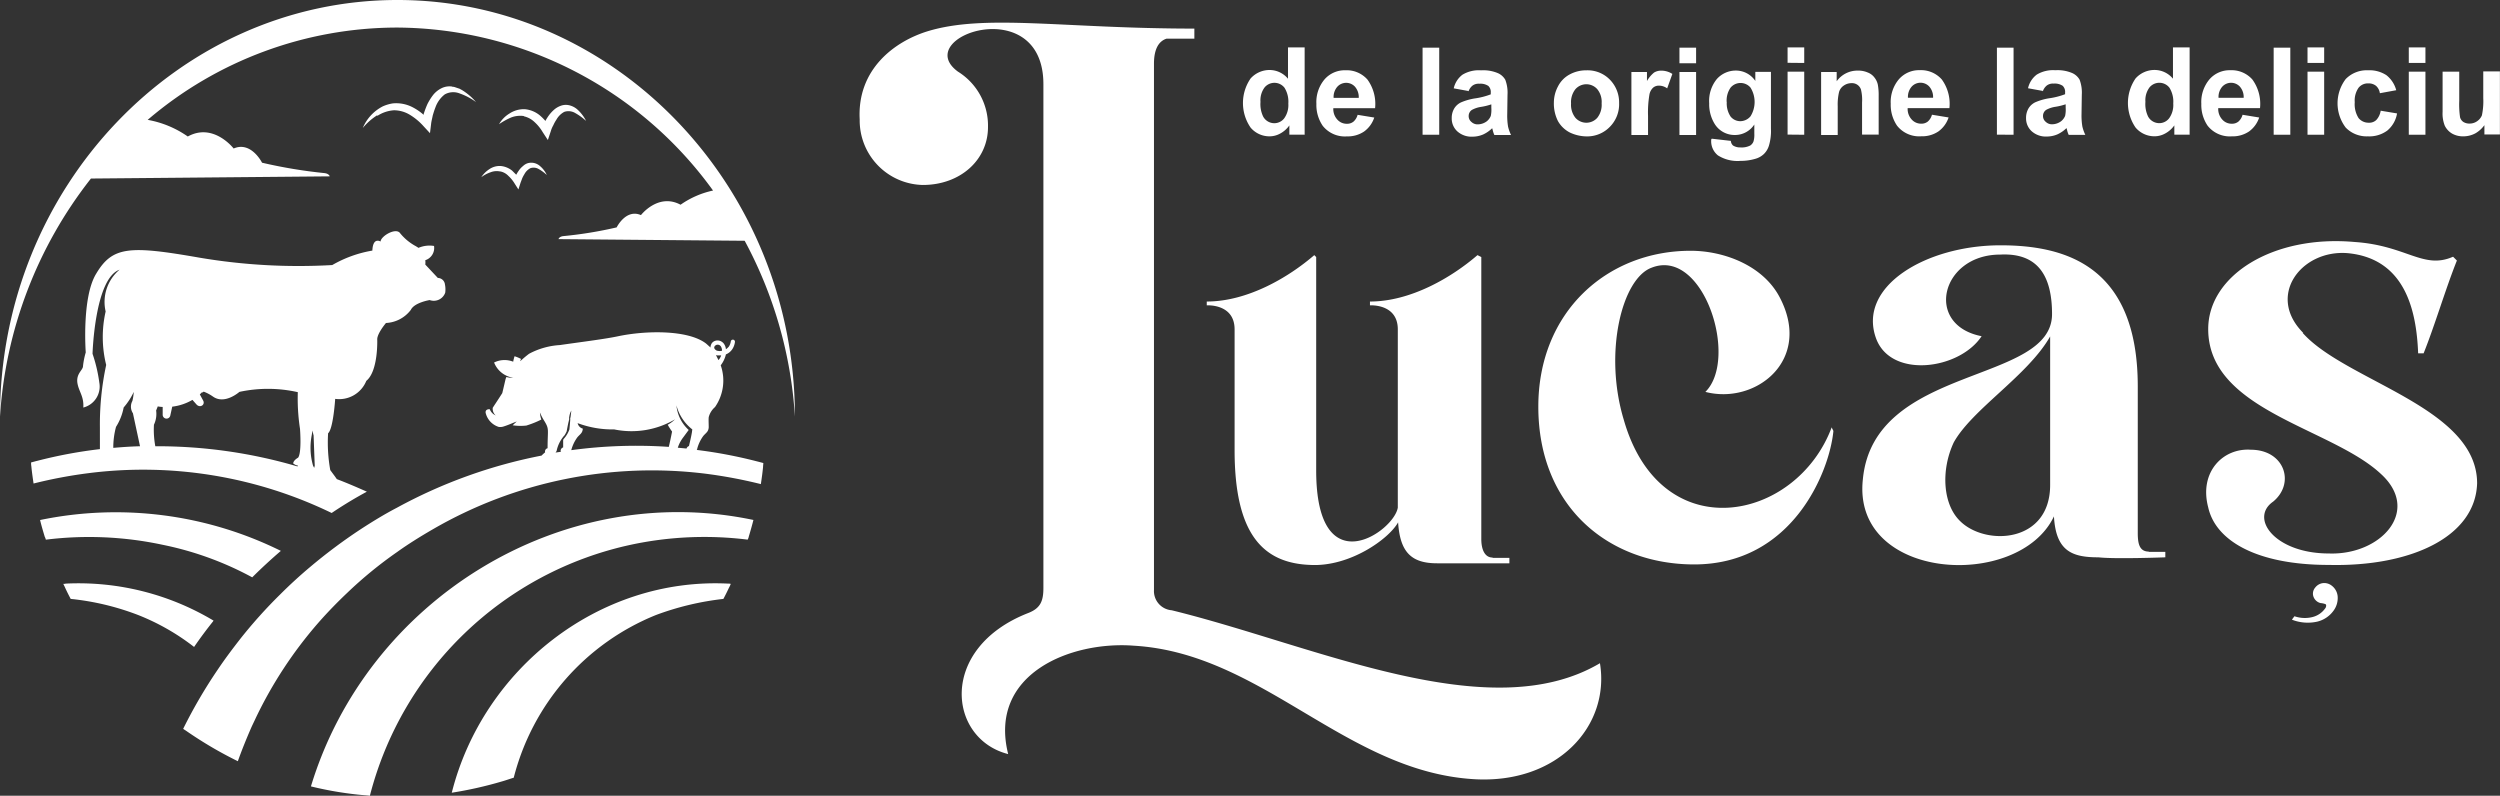
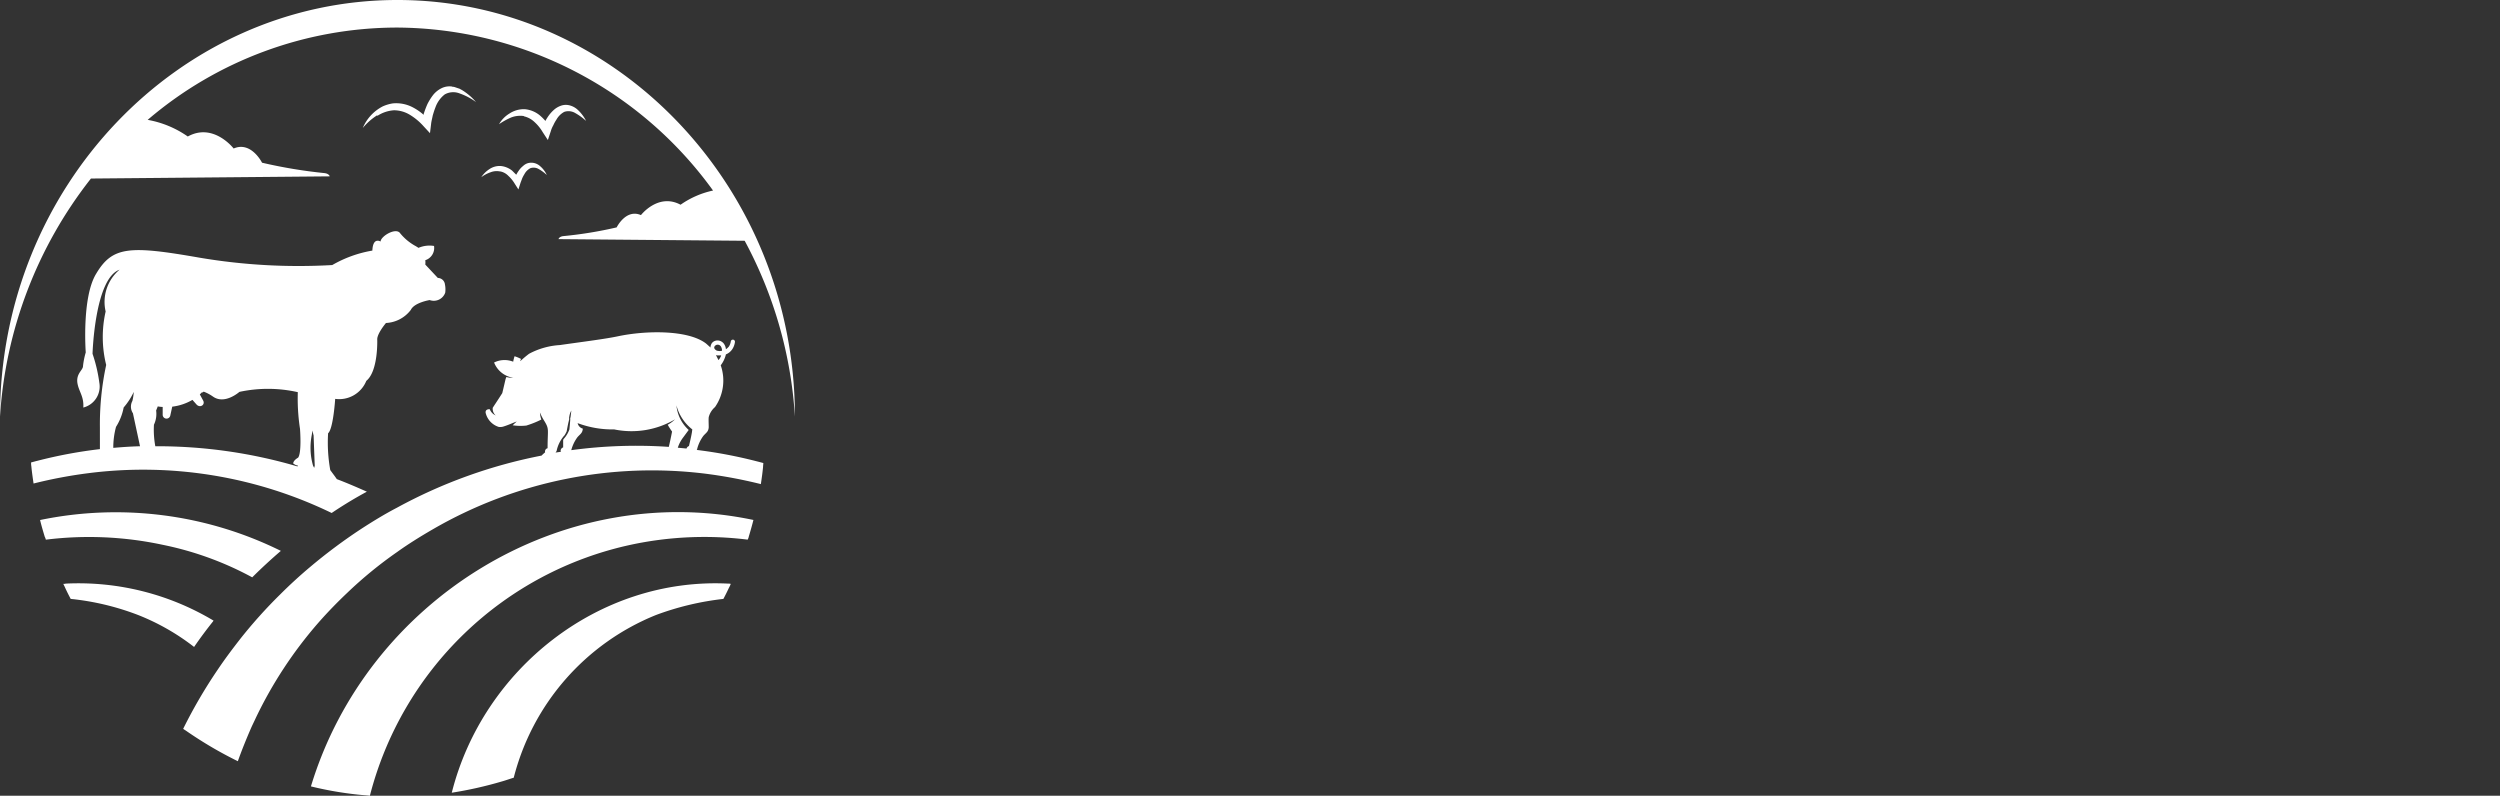
<svg xmlns="http://www.w3.org/2000/svg" width="220.888" height="70.306" viewBox="0 0 220.888 70.306">
  <rect x="0" y="0" width="220.888" height="70.306" fill="#333333" stroke="none" />
  <g id="Group_15" data-name="Group 15" transform="translate(-151.082 -206)">
    <path id="Path_56" data-name="Path 56" d="M82.906,51.6a2.434,2.434,0,0,1-.169.362c-.145.314-.314.651-.482.965A24.965,24.965,0,0,0,76.3,54.349,21.144,21.144,0,0,0,63.731,68.724c-.338.1-.651.217-.989.314h0a34.574,34.574,0,0,1-4.486,1.013C61.006,59.149,71.208,51,82.689,51.576A.668.668,0,0,1,82.906,51.6Zm1.206-30.317-16.425-.145s.048-.217.41-.265a35.737,35.737,0,0,0,4.727-.772s.82-1.664,2.147-1.085c0,0,1.519-1.978,3.5-.917a7.864,7.864,0,0,1,2.87-1.254,34.665,34.665,0,0,0-27.905-14.4A33.982,33.982,0,0,0,31.388,10.6a8.9,8.9,0,0,1,3.545,1.471c2.267-1.254,4.052,1.061,4.052,1.061,1.544-.675,2.508,1.254,2.508,1.254a43.59,43.59,0,0,0,5.5.917c.434.048.482.289.482.289l-21.1.193A37.863,37.863,0,0,0,18.34,36.815C18.34,16.555,34.138.01,53.457.01S88.574,16.58,88.574,36.815a37.564,37.564,0,0,0-4.438-15.532ZM46.052,38.5a4.593,4.593,0,0,1-.1-.458l-.072.434A5.763,5.763,0,0,0,46,41.156l.1.193.048-.193-.1-2.677Zm-9.84-3.859-.217.217.289.531c.217.386-.265.7-.579.362l-.362-.41a4.609,4.609,0,0,1-1.785.6l-.169.772a.34.34,0,0,1-.675-.072v-.675a2.657,2.657,0,0,1-.434-.048l-.145.362a2.219,2.219,0,0,1-.193,1.254,8,8,0,0,0,.121,1.905,43.84,43.84,0,0,1,12.566,1.785l.024-.1c-.145.048-.41-.169-.41-.169.024-.289.434-.506.434-.506.338-.434.169-2.557.169-2.557a17.688,17.688,0,0,1-.193-3.232,11.952,11.952,0,0,0-5.161-.024s-1.3,1.158-2.34.41a3.762,3.762,0,0,0-.82-.434l-.121.1Zm-5.5,4.8-.627-2.918a1.05,1.05,0,0,1-.048-1.085,4.538,4.538,0,0,0,.121-.8,5.885,5.885,0,0,1-.892,1.375,4.883,4.883,0,0,1-.675,1.712,6.978,6.978,0,0,0-.241,1.857c.8-.072,1.568-.121,2.364-.145Zm-3.545.289V37.756a24.876,24.876,0,0,1,.555-5.5,10.223,10.223,0,0,1-.048-4.727,3.721,3.721,0,0,1,1.23-3.69c-2.195.772-2.388,7.429-2.388,7.429a13.244,13.244,0,0,1,.6,2.557A1.915,1.915,0,0,1,25.7,36.019c.072-1.013-.434-1.447-.531-2.243-.072-.8.506-1.061.506-1.423a6.788,6.788,0,0,1,.241-1.206s-.362-4.848.917-6.946c1.447-2.436,2.942-2.508,9.141-1.423a52.39,52.39,0,0,0,11.722.651,10.584,10.584,0,0,1,3.545-1.278c.048-1.23.724-.8.724-.8.024-.482,1.375-1.278,1.737-.724A4.581,4.581,0,0,0,55,21.717a3.572,3.572,0,0,1,.314.193,2.473,2.473,0,0,1,1.375-.169A1.133,1.133,0,0,1,55.917,23a1.613,1.613,0,0,1,0,.386l1.109,1.182a.639.639,0,0,1,.627.579,2.122,2.122,0,0,1,.024.724,1.071,1.071,0,0,1-1.375.651s-1.351.217-1.664.868a2.931,2.931,0,0,1-2.195,1.158s-.8.941-.772,1.471c0,0,.1,2.774-.965,3.642a2.587,2.587,0,0,1-2.75,1.592s-.169,2.653-.627,3.039a13.714,13.714,0,0,0,.193,3.256l.41.555.169.241c.892.338,1.785.724,2.653,1.109q-1.483.8-2.894,1.737l-.217.145a38.178,38.178,0,0,0-21.466-3.521,41.3,41.3,0,0,0-4.872.917c-.072-.506-.145-.989-.193-1.5a1.825,1.825,0,0,1-.024-.362c.193-.048.362-.1.555-.145a41.092,41.092,0,0,1,5.571-1.037ZM62.55,15.157a1.346,1.346,0,0,1,.7.386,3.074,3.074,0,0,1,.555.675l.338.531.193-.6c.048-.121.1-.265.145-.386a2.635,2.635,0,0,1,.193-.362,1.249,1.249,0,0,1,.531-.531.876.876,0,0,1,.724.072,3.708,3.708,0,0,1,.724.531,2.244,2.244,0,0,0-.579-.772,1.209,1.209,0,0,0-.458-.265,1.166,1.166,0,0,0-.579-.024,1.045,1.045,0,0,0-.482.265,1.813,1.813,0,0,0-.362.386,3.377,3.377,0,0,0-.241.386l-.362-.362a1.891,1.891,0,0,0-1.013-.41,1.616,1.616,0,0,0-1.013.289,2.415,2.415,0,0,0-.7.7,2.99,2.99,0,0,1,.82-.434,1.47,1.47,0,0,1,.844-.072Zm2.074-4.872a2.008,2.008,0,0,1,.941.506,3.782,3.782,0,0,1,.724.892l.458.7.265-.8a2.29,2.29,0,0,1,.217-.506,3.089,3.089,0,0,1,.265-.482,1.767,1.767,0,0,1,.7-.7,1.162,1.162,0,0,1,.965.1,5.145,5.145,0,0,1,.965.7,3.43,3.43,0,0,0-.772-1.013,1.634,1.634,0,0,0-.6-.338A1.317,1.317,0,0,0,68,9.32a1.855,1.855,0,0,0-.651.338,3.171,3.171,0,0,0-.482.506,3.966,3.966,0,0,0-.338.531,4.555,4.555,0,0,0-.482-.482A2.421,2.421,0,0,0,64.7,9.657a2.335,2.335,0,0,0-1.351.386,2.632,2.632,0,0,0-.917.941,6.1,6.1,0,0,1,1.085-.6,2.255,2.255,0,0,1,1.109-.121ZM51.7,10.236a3.037,3.037,0,0,1,1.447-.482,2.71,2.71,0,0,1,1.423.41,5.283,5.283,0,0,1,1.206,1.013l.555.6.1-.82c.024-.241.1-.506.145-.748.072-.241.145-.482.241-.724a2.517,2.517,0,0,1,.82-1.134,1.54,1.54,0,0,1,1.351-.072A5.387,5.387,0,0,1,60.4,9.03a5.084,5.084,0,0,0-1.278-1.085c-.072-.024-.121-.072-.193-.1l-.217-.072L58.5,7.7l-.121-.024a.217.217,0,0,1-.121-.024,1.6,1.6,0,0,0-.941.169,2.2,2.2,0,0,0-.724.6,5.153,5.153,0,0,0-.482.772,8.253,8.253,0,0,0-.314.82.306.306,0,0,0-.024.145,4.578,4.578,0,0,0-.892-.627,3.157,3.157,0,0,0-1.833-.386,3.491,3.491,0,0,0-.892.265,3.8,3.8,0,0,0-1.761,1.905,5.456,5.456,0,0,1,1.254-1.109ZM81.844,31.8a1.223,1.223,0,0,0,.217-.386h-.314c-.048,0-.1-.024-.145-.024l.217.434Zm-.724-1.109v-.072a.864.864,0,0,1,.1-.265.569.569,0,0,1,.217-.193.678.678,0,0,1,.748.1c.048.024.072.072.1.1a.972.972,0,0,1,.193.506,1.264,1.264,0,0,0,.265-.241,1.138,1.138,0,0,0,.169-.458.184.184,0,1,1,.362.072,1.492,1.492,0,0,1-.217.6,1.23,1.23,0,0,1-.579.482,2.539,2.539,0,0,1-.458.965,4.1,4.1,0,0,1-.506,3.69,1.753,1.753,0,0,0-.555.892c-.024.265,0,.555,0,.892-.024.41-.241.482-.482.772a3.379,3.379,0,0,0-.531,1.109.184.184,0,0,1-.048.121,41.455,41.455,0,0,1,5.33,1.013c.193.048.386.1.555.145,0,.121-.024.241-.024.362-.048.506-.121,1.013-.193,1.5a42.244,42.244,0,0,0-4.872-.917,38.6,38.6,0,0,0-24.095,4.9c-1.085.627-2.171,1.3-3.184,2.026a36.582,36.582,0,0,0-4.365,3.57c-.917.868-1.785,1.761-2.629,2.725a37.187,37.187,0,0,0-5.475,8.345c-.121.265-.265.555-.386.82-.434.989-.844,2-1.206,3.015A35.371,35.371,0,0,1,34.813,64.6c-.1-.072-.193-.121-.289-.193a43.865,43.865,0,0,1,3.087-5.282c.6-.892,1.254-1.761,1.929-2.629a42.705,42.705,0,0,1,3.545-3.955c.844-.844,1.737-1.664,2.629-2.412A47.164,47.164,0,0,1,50.2,46.776c1.037-.675,2.1-1.327,3.208-1.905a44.315,44.315,0,0,1,12.783-4.607,3.712,3.712,0,0,1,.314-.289.292.292,0,0,1,.217-.362c0-1.688.169-1.664-.289-2.412h0a4.451,4.451,0,0,1-.386-.748,2.227,2.227,0,0,0,.121.627,8.373,8.373,0,0,1-1.327.531,4.745,4.745,0,0,1-1.206-.024c.121-.121.265-.241.362-.338-.386.145-.748.314-1.134.434a.964.964,0,0,1-.458.048,1.72,1.72,0,0,1-1.158-1.254c-.024-.241.145-.314.362-.314a1,1,0,0,0,.531.555.794.794,0,0,1-.265-.675c.072-.121.386-.579.844-1.3,0,0,.145-.6.289-1.23.024-.072.048-.121.072-.193a2.082,2.082,0,0,0,.627.072,2.171,2.171,0,0,1-1.712-1.351,2.069,2.069,0,0,1,1.688-.072,3.525,3.525,0,0,1,.121-.482,3.214,3.214,0,0,1,.579.241.321.321,0,0,0-.072.193,9.272,9.272,0,0,1,.772-.651,6.588,6.588,0,0,1,2.725-.772c1.833-.265,3.98-.531,5.113-.772,2.508-.531,6.2-.579,7.79.627.145.121.265.241.41.362ZM79,39.637a.324.324,0,0,1,.217-.217c0-.048.169-.675.265-1.254,0-.072.024-.145.024-.217a3.979,3.979,0,0,1-1.4-2.122A3.359,3.359,0,0,0,79.191,38c-.145.193-.338.458-.482.651a3.024,3.024,0,0,0-.482.917l.772.072Zm-1.568-.145c.048-.193.193-.844.289-1.351a6.563,6.563,0,0,1-.386-.6,3.032,3.032,0,0,0,.651-.482,7.58,7.58,0,0,1-5.378.892,8.771,8.771,0,0,1-3.232-.555.66.66,0,0,0,.434.482c0,.024.024-.048.024,0-.024.41-.241.482-.482.772a3.379,3.379,0,0,0-.531,1.109v.024a42.694,42.694,0,0,1,8.61-.289Zm-9.551.41a.316.316,0,0,1,.217-.362v-.675c.024-.024.048-.072.072-.1a2.529,2.529,0,0,0,.482-.82c.024-.265.048-.531.072-.844v-.048h0v-.048h0a.181.181,0,0,1,.024-.121h0c.024-.193.048-.386.072-.6a1.664,1.664,0,0,0-.169.458h0v.024h0a.089.089,0,0,1-.024.072h0v.048h0v.024h0v.024h0v.024h0v.048h0v.024h0v.048h0c-.1.386-.169.772-.217,1.037a2.635,2.635,0,0,1-.193.362,1.049,1.049,0,0,0-.145.169,2.96,2.96,0,0,0-.531,1.109.385.385,0,0,1-.121.241l.506-.072ZM82.134,31a.69.69,0,0,0-.121-.41l-.048-.048A.344.344,0,0,0,81.6,30.5c-.024.024-.072.048-.1.072s-.024.072-.048.1c-.024.1.024.193.169.289a.259.259,0,0,0,.145.048.688.688,0,0,0,.314,0Zm2.774,14.954c-.121.482-.265.989-.41,1.471a.864.864,0,0,1-.1.265,30.991,30.991,0,0,0-10.347.458A30.434,30.434,0,0,0,51.021,70.316c-.072,0-.169-.024-.241-.024a30.919,30.919,0,0,1-4.968-.8C50.8,53.023,67.9,42.362,84.932,45.956ZM37.2,54.856c-.024.024-.024.048-.048.072q-.868,1.085-1.664,2.243a20.053,20.053,0,0,0-4.944-2.822,23.084,23.084,0,0,0-5.957-1.423c-.169-.314-.338-.651-.482-.965-.048-.121-.121-.241-.169-.362a.668.668,0,0,0,.217-.024,23.244,23.244,0,0,1,13.072,3.28Zm5.957-6.174c-.844.724-1.688,1.5-2.484,2.291l-.048.048a28.36,28.36,0,0,0-7.887-2.87,31.02,31.02,0,0,0-10.347-.458,1.176,1.176,0,0,0-.1-.265c-.145-.482-.289-.965-.41-1.471a32.917,32.917,0,0,1,21.273,2.725Z" transform="translate(132.742 205.99)" fill="#fff" />
-     <path id="Path_57" data-name="Path 57" d="M97.406,82.2c-1.64-1.471-1.809-4.583-.651-7.043,1.64-2.942,6.56-5.909,8.514-9.358V78.923c0,5.089-5.571,5.4-7.863,3.28Zm29.232,8.61.217-.289a2.791,2.791,0,0,0,1.592.072,1.951,1.951,0,0,0,1.109-.748.4.4,0,0,0,.1-.265.142.142,0,0,0-.048-.121,1.426,1.426,0,0,0-.434-.1.805.805,0,0,1-.289-.121.892.892,0,0,1-.386-.579.824.824,0,0,1,.193-.675,1.019,1.019,0,0,1,.651-.386,1.063,1.063,0,0,1,.8.217,1.335,1.335,0,0,1,.531.965,1.894,1.894,0,0,1-.386,1.278,2.491,2.491,0,0,1-1.423.941,3.824,3.824,0,0,1-2.219-.169Zm17-42.835v-.844a2.557,2.557,0,0,1-.8.724,2.284,2.284,0,0,1-1.037.265,1.969,1.969,0,0,1-1.013-.241,1.654,1.654,0,0,1-.651-.7,2.921,2.921,0,0,1-.193-1.23V42.408h1.471v2.581a7.9,7.9,0,0,0,.072,1.447.719.719,0,0,0,.289.41,1,1,0,0,0,.555.145,1.128,1.128,0,0,0,.675-.217,1.162,1.162,0,0,0,.41-.506,5.935,5.935,0,0,0,.121-1.519V42.383h1.471v5.571h-1.375Zm-6.681-6.343V40.261h1.471v1.375Zm0,6.343V42.408h1.471v5.571Zm-1.109-3.931-1.447.265a1.06,1.06,0,0,0-.338-.651,1.032,1.032,0,0,0-.675-.217,1.055,1.055,0,0,0-.868.386,1.979,1.979,0,0,0-.338,1.278,2.284,2.284,0,0,0,.338,1.4,1.123,1.123,0,0,0,.892.41.894.894,0,0,0,.675-.241,1.533,1.533,0,0,0,.386-.82l1.447.241a2.507,2.507,0,0,1-.868,1.519,2.681,2.681,0,0,1-1.712.506,2.578,2.578,0,0,1-1.954-.772,3.546,3.546,0,0,1,0-4.293,2.6,2.6,0,0,1,1.978-.772,2.728,2.728,0,0,1,1.616.434,2.519,2.519,0,0,1,.868,1.327Zm-7.839-2.412V40.261h1.471v1.375Zm0,6.343V42.408h1.471v5.571Zm-2.991,0V40.285h1.471v7.694Zm-2.75-1.761,1.471.241a2.483,2.483,0,0,1-.892,1.23,2.569,2.569,0,0,1-1.519.434,2.491,2.491,0,0,1-2.147-.941,3.26,3.26,0,0,1-.555-1.929,3.106,3.106,0,0,1,.724-2.171,2.358,2.358,0,0,1,1.833-.8,2.448,2.448,0,0,1,1.954.82,3.655,3.655,0,0,1,.675,2.532h-3.69a1.369,1.369,0,0,0,.362,1.013,1.1,1.1,0,0,0,.844.362.88.88,0,0,0,.579-.193,1.223,1.223,0,0,0,.362-.6Zm.1-1.5a1.4,1.4,0,0,0-.338-.989,1.054,1.054,0,0,0-1.568.024,1.369,1.369,0,0,0-.314.965h2.195Zm-4.751,3.256h-1.375v-.82a2.345,2.345,0,0,1-.82.724,1.951,1.951,0,0,1-.941.241,2.176,2.176,0,0,1-1.664-.772,3.826,3.826,0,0,1,0-4.341,2.248,2.248,0,0,1,1.688-.748,2.116,2.116,0,0,1,1.616.772V40.261h1.471v7.694Zm-3.931-2.894a2.541,2.541,0,0,0,.241,1.3,1.124,1.124,0,0,0,.989.579,1.1,1.1,0,0,0,.868-.434,2,2,0,0,0,.362-1.3,2.334,2.334,0,0,0-.338-1.4,1.129,1.129,0,0,0-1.761-.024,1.9,1.9,0,0,0-.362,1.254Zm-9.044-.965-1.327-.241a2.072,2.072,0,0,1,.772-1.206,2.793,2.793,0,0,1,1.64-.386,3.313,3.313,0,0,1,1.471.241,1.4,1.4,0,0,1,.675.6,3.236,3.236,0,0,1,.193,1.327l-.024,1.712a5.994,5.994,0,0,0,.072,1.085,3.494,3.494,0,0,0,.265.748h-1.471a2.242,2.242,0,0,1-.145-.434c-.024-.1-.048-.145-.048-.169a2.8,2.8,0,0,1-.8.555,2.4,2.4,0,0,1-.917.193,1.874,1.874,0,0,1-1.351-.458,1.533,1.533,0,0,1-.506-1.182,1.629,1.629,0,0,1,.217-.844,1.4,1.4,0,0,1,.627-.555,5.139,5.139,0,0,1,1.182-.338,6.429,6.429,0,0,0,1.423-.362v-.145a.734.734,0,0,0-.217-.6,1.274,1.274,0,0,0-.8-.193.9.9,0,0,0-.6.169,1.109,1.109,0,0,0-.362.555Zm1.978,1.182a5.328,5.328,0,0,1-.892.217,2.428,2.428,0,0,0-.8.265.634.634,0,0,0-.289.531.651.651,0,0,0,.241.531.782.782,0,0,0,.579.217,1.356,1.356,0,0,0,.772-.265,1.161,1.161,0,0,0,.362-.482,2.58,2.58,0,0,0,.048-.724V45.3Zm-6.054,2.677V40.285h1.471v7.694Zm-5.74-1.761,1.471.241a2.483,2.483,0,0,1-.892,1.23,2.569,2.569,0,0,1-1.519.434,2.491,2.491,0,0,1-2.147-.941,3.26,3.26,0,0,1-.555-1.929,3.106,3.106,0,0,1,.724-2.171,2.358,2.358,0,0,1,1.833-.8,2.448,2.448,0,0,1,1.954.82,3.655,3.655,0,0,1,.675,2.532h-3.69a1.369,1.369,0,0,0,.362,1.013,1.1,1.1,0,0,0,.844.362.88.88,0,0,0,.579-.193,1.223,1.223,0,0,0,.362-.6Zm.1-1.5a1.4,1.4,0,0,0-.338-.989,1.054,1.054,0,0,0-1.568.024,1.369,1.369,0,0,0-.314.965H94.9Zm-4.8,3.256H88.651V45.133a3.867,3.867,0,0,0-.1-1.158.829.829,0,0,0-.82-.555,1.2,1.2,0,0,0-.7.217,1.024,1.024,0,0,0-.41.555,4.851,4.851,0,0,0-.121,1.278V48H85.033V42.432h1.375v.82a2.253,2.253,0,0,1,1.857-.941,2.105,2.105,0,0,1,.892.169,1.338,1.338,0,0,1,.6.458,1.5,1.5,0,0,1,.289.627,5.174,5.174,0,0,1,.072.989v3.473Zm-8.056-6.343V40.261h1.471v1.375Zm0,6.343V42.408h1.471v5.571Zm-6.7.362,1.688.193a.6.6,0,0,0,.193.41,1.169,1.169,0,0,0,.651.169,1.677,1.677,0,0,0,.868-.169.745.745,0,0,0,.289-.362,2.061,2.061,0,0,0,.072-.675v-.82A2.027,2.027,0,0,1,77.436,48a2.067,2.067,0,0,1-1.785-.941,3.291,3.291,0,0,1-.506-1.857,3.058,3.058,0,0,1,.675-2.147,2.248,2.248,0,0,1,1.688-.748,2.068,2.068,0,0,1,1.712.917v-.8H80.6v5.017a4.527,4.527,0,0,1-.169,1.471,1.735,1.735,0,0,1-.458.772,1.8,1.8,0,0,1-.8.434,4.5,4.5,0,0,1-1.254.169,3.243,3.243,0,0,1-2-.482,1.6,1.6,0,0,1-.6-1.23v-.169Zm1.327-3.256a2.105,2.105,0,0,0,.338,1.3,1.1,1.1,0,0,0,.844.41,1.188,1.188,0,0,0,.917-.434,2.4,2.4,0,0,0,0-2.532,1.15,1.15,0,0,0-1.761,0A2,2,0,0,0,76.688,45.085ZM72.516,41.66V40.285h1.471V41.66Zm0,6.343V42.432h1.471V48Zm-2.774,0H68.271V42.432h1.375v.8a2.681,2.681,0,0,1,.627-.748,1.2,1.2,0,0,1,.651-.169,1.8,1.8,0,0,1,.965.289l-.458,1.278a1.224,1.224,0,0,0-.7-.241.779.779,0,0,0-.531.169,1.1,1.1,0,0,0-.338.627,9.561,9.561,0,0,0-.121,1.881v1.712Zm-8.321-2.87a3.042,3.042,0,0,1,.362-1.423,2.449,2.449,0,0,1,1.037-1.061,3.022,3.022,0,0,1,1.471-.362,2.744,2.744,0,0,1,2.074.82,2.875,2.875,0,0,1,.82,2.074,2.835,2.835,0,0,1-.82,2.1,2.784,2.784,0,0,1-2.05.844,3.541,3.541,0,0,1-1.471-.338,2.533,2.533,0,0,1-1.061-1.013A3.433,3.433,0,0,1,61.421,45.133Zm1.519.072a1.843,1.843,0,0,0,.386,1.278,1.289,1.289,0,0,0,1.929,0,1.843,1.843,0,0,0,.386-1.278,1.777,1.777,0,0,0-.386-1.254,1.289,1.289,0,0,0-1.929,0,1.843,1.843,0,0,0-.386,1.278ZM53.9,44.12l-1.327-.241a2.072,2.072,0,0,1,.772-1.206,2.793,2.793,0,0,1,1.64-.386,3.313,3.313,0,0,1,1.471.241,1.4,1.4,0,0,1,.675.6,3.236,3.236,0,0,1,.193,1.327L57.3,46.17a5.994,5.994,0,0,0,.072,1.085,3.494,3.494,0,0,0,.265.748H56.163a2.242,2.242,0,0,1-.145-.434c-.024-.1-.048-.145-.048-.169a2.8,2.8,0,0,1-.8.555,2.4,2.4,0,0,1-.917.193,1.874,1.874,0,0,1-1.351-.458,1.533,1.533,0,0,1-.506-1.182,1.629,1.629,0,0,1,.217-.844,1.4,1.4,0,0,1,.627-.555,5.14,5.14,0,0,1,1.182-.338,6.429,6.429,0,0,0,1.423-.362v-.145a.734.734,0,0,0-.217-.6,1.274,1.274,0,0,0-.8-.193.9.9,0,0,0-.6.169,1.109,1.109,0,0,0-.362.555ZM55.874,45.3a5.328,5.328,0,0,1-.892.217,2.428,2.428,0,0,0-.8.265.634.634,0,0,0-.289.531.651.651,0,0,0,.241.531.782.782,0,0,0,.579.217,1.356,1.356,0,0,0,.772-.265,1.161,1.161,0,0,0,.362-.482,2.58,2.58,0,0,0,.048-.724V45.3ZM49.82,47.979V40.285h1.471v7.694Zm-5.74-1.761,1.471.241a2.483,2.483,0,0,1-.892,1.23,2.569,2.569,0,0,1-1.519.434,2.491,2.491,0,0,1-2.147-.941,3.26,3.26,0,0,1-.555-1.929,3.106,3.106,0,0,1,.724-2.171,2.358,2.358,0,0,1,1.833-.8,2.448,2.448,0,0,1,1.954.82,3.655,3.655,0,0,1,.675,2.532h-3.69a1.369,1.369,0,0,0,.362,1.013,1.1,1.1,0,0,0,.844.362.88.88,0,0,0,.579-.193,1.223,1.223,0,0,0,.362-.6Zm.1-1.5a1.4,1.4,0,0,0-.338-.989,1.054,1.054,0,0,0-1.568.024,1.369,1.369,0,0,0-.314.965h2.195Zm-4.751,3.256H38.05v-.82a2.345,2.345,0,0,1-.82.724,1.951,1.951,0,0,1-.941.241,2.176,2.176,0,0,1-1.664-.772,3.826,3.826,0,0,1,0-4.341,2.248,2.248,0,0,1,1.688-.748,2.116,2.116,0,0,1,1.616.772V40.261H39.4v7.694Zm-3.931-2.894a2.541,2.541,0,0,0,.241,1.3,1.124,1.124,0,0,0,.989.579,1.1,1.1,0,0,0,.868-.434,2,2,0,0,0,.362-1.3,2.334,2.334,0,0,0-.338-1.4,1.129,1.129,0,0,0-1.761-.024,1.9,1.9,0,0,0-.362,1.254Zm30,49.588C55.7,100.461,40.341,93.1,27.655,89.994a1.705,1.705,0,0,1-1.568-1.785v-46.5c0-1.327.434-2,1.109-2.219h2.46V38.6c-11.577,0-18.475-1.327-23.588.241C3.2,39.73-.154,42.166.087,46.628a5.7,5.7,0,0,0,5.571,5.788c3.328,0,5.764-2.219,5.764-5.113a5.608,5.608,0,0,0-2.653-4.9c-4.245-3.111,7.549-7.115,7.549,1.109v44.5c0,1.109-.217,1.785-1.327,2.219-7.983,3.111-7.115,11.119-1.785,12.469-1.785-7.115,5.571-10.009,11.119-9.575,11.36.675,18.692,11.119,30.052,11.794,7.356.434,12.011-4.679,11.119-10.226Zm-9.5-9.334c-.651,0-.989-.651-.989-1.64V58.784l-.338-.169c-2.291,1.978-5.909,4.1-9.5,4.1v.338s2.46-.169,2.46,2.122V80.925c-.338,2.122-7.211,6.9-7.211-3.28V58.784l-.169-.169c-2.291,1.978-5.909,4.1-9.5,4.1v.338s2.46-.169,2.46,2.122v10.66c0,7.38,2.46,10.009,6.729,10.154,3.449.169,6.9-2.291,7.718-3.763.169,2.629,1.158,3.618,3.449,3.618H57.49v-.482H56.018Zm71.632-19.85c-3.28-3.28-.169-7.38,3.931-7.043,5.089.482,6.078,5.089,6.223,8.852h.482c.989-2.46,1.954-5.74,2.942-8.2l-.338-.338c-2.629,1.158-4.1-.989-8.683-1.3-7.211-.651-12.952,2.942-12.952,7.694,0,7.211,10.829,8.683,15.243,12.783,3.618,3.28,0,7.211-4.583,7.043-4.751,0-7.043-3.111-4.92-4.583,1.978-1.64.989-4.583-1.978-4.583-2.46-.169-4.583,1.978-3.763,5.089.651,2.942,4.269,5.089,10.66,5.089,7.211.169,12.952-2.46,13.1-7.211,0-6.729-11.625-9.02-15.412-13.289ZM85.974,73.81c-3.111,8.369-15.1,10.829-18.378-.651-1.785-5.909-.169-12.469,2.46-13.434,4.583-1.809,7.718,8.032,4.751,10.974,4.438,1.158,9.5-2.8,6.56-8.369-1.471-2.8-4.92-4.1-7.863-4.1-7.38,0-13.458,5.4-13.458,13.772,0,8.852,6.223,13.941,13.772,13.941,8.683,0,11.963-8.2,12.3-11.794l-.169-.338Zm28.026,11c-.82,0-.989-.651-.989-1.64V70.216c0-10.66-6.391-12.469-12.132-12.469-6.56,0-12.638,3.618-11,8.2,1.3,3.618,7.38,2.8,9.334-.169-5.089-.989-3.594-7.211,1.64-7.211,3.28-.169,4.583,1.809,4.583,5.258,0,6.223-15.749,4.438-16.714,14.592-.989,9.02,13.772,9.84,16.883,3.28.169,3.111,1.64,3.618,3.931,3.618,1.471.169,5.909,0,5.909,0v-.482h-1.471Z" transform="translate(226.954 169.927)" fill="#fff" />
  </g>
</svg>